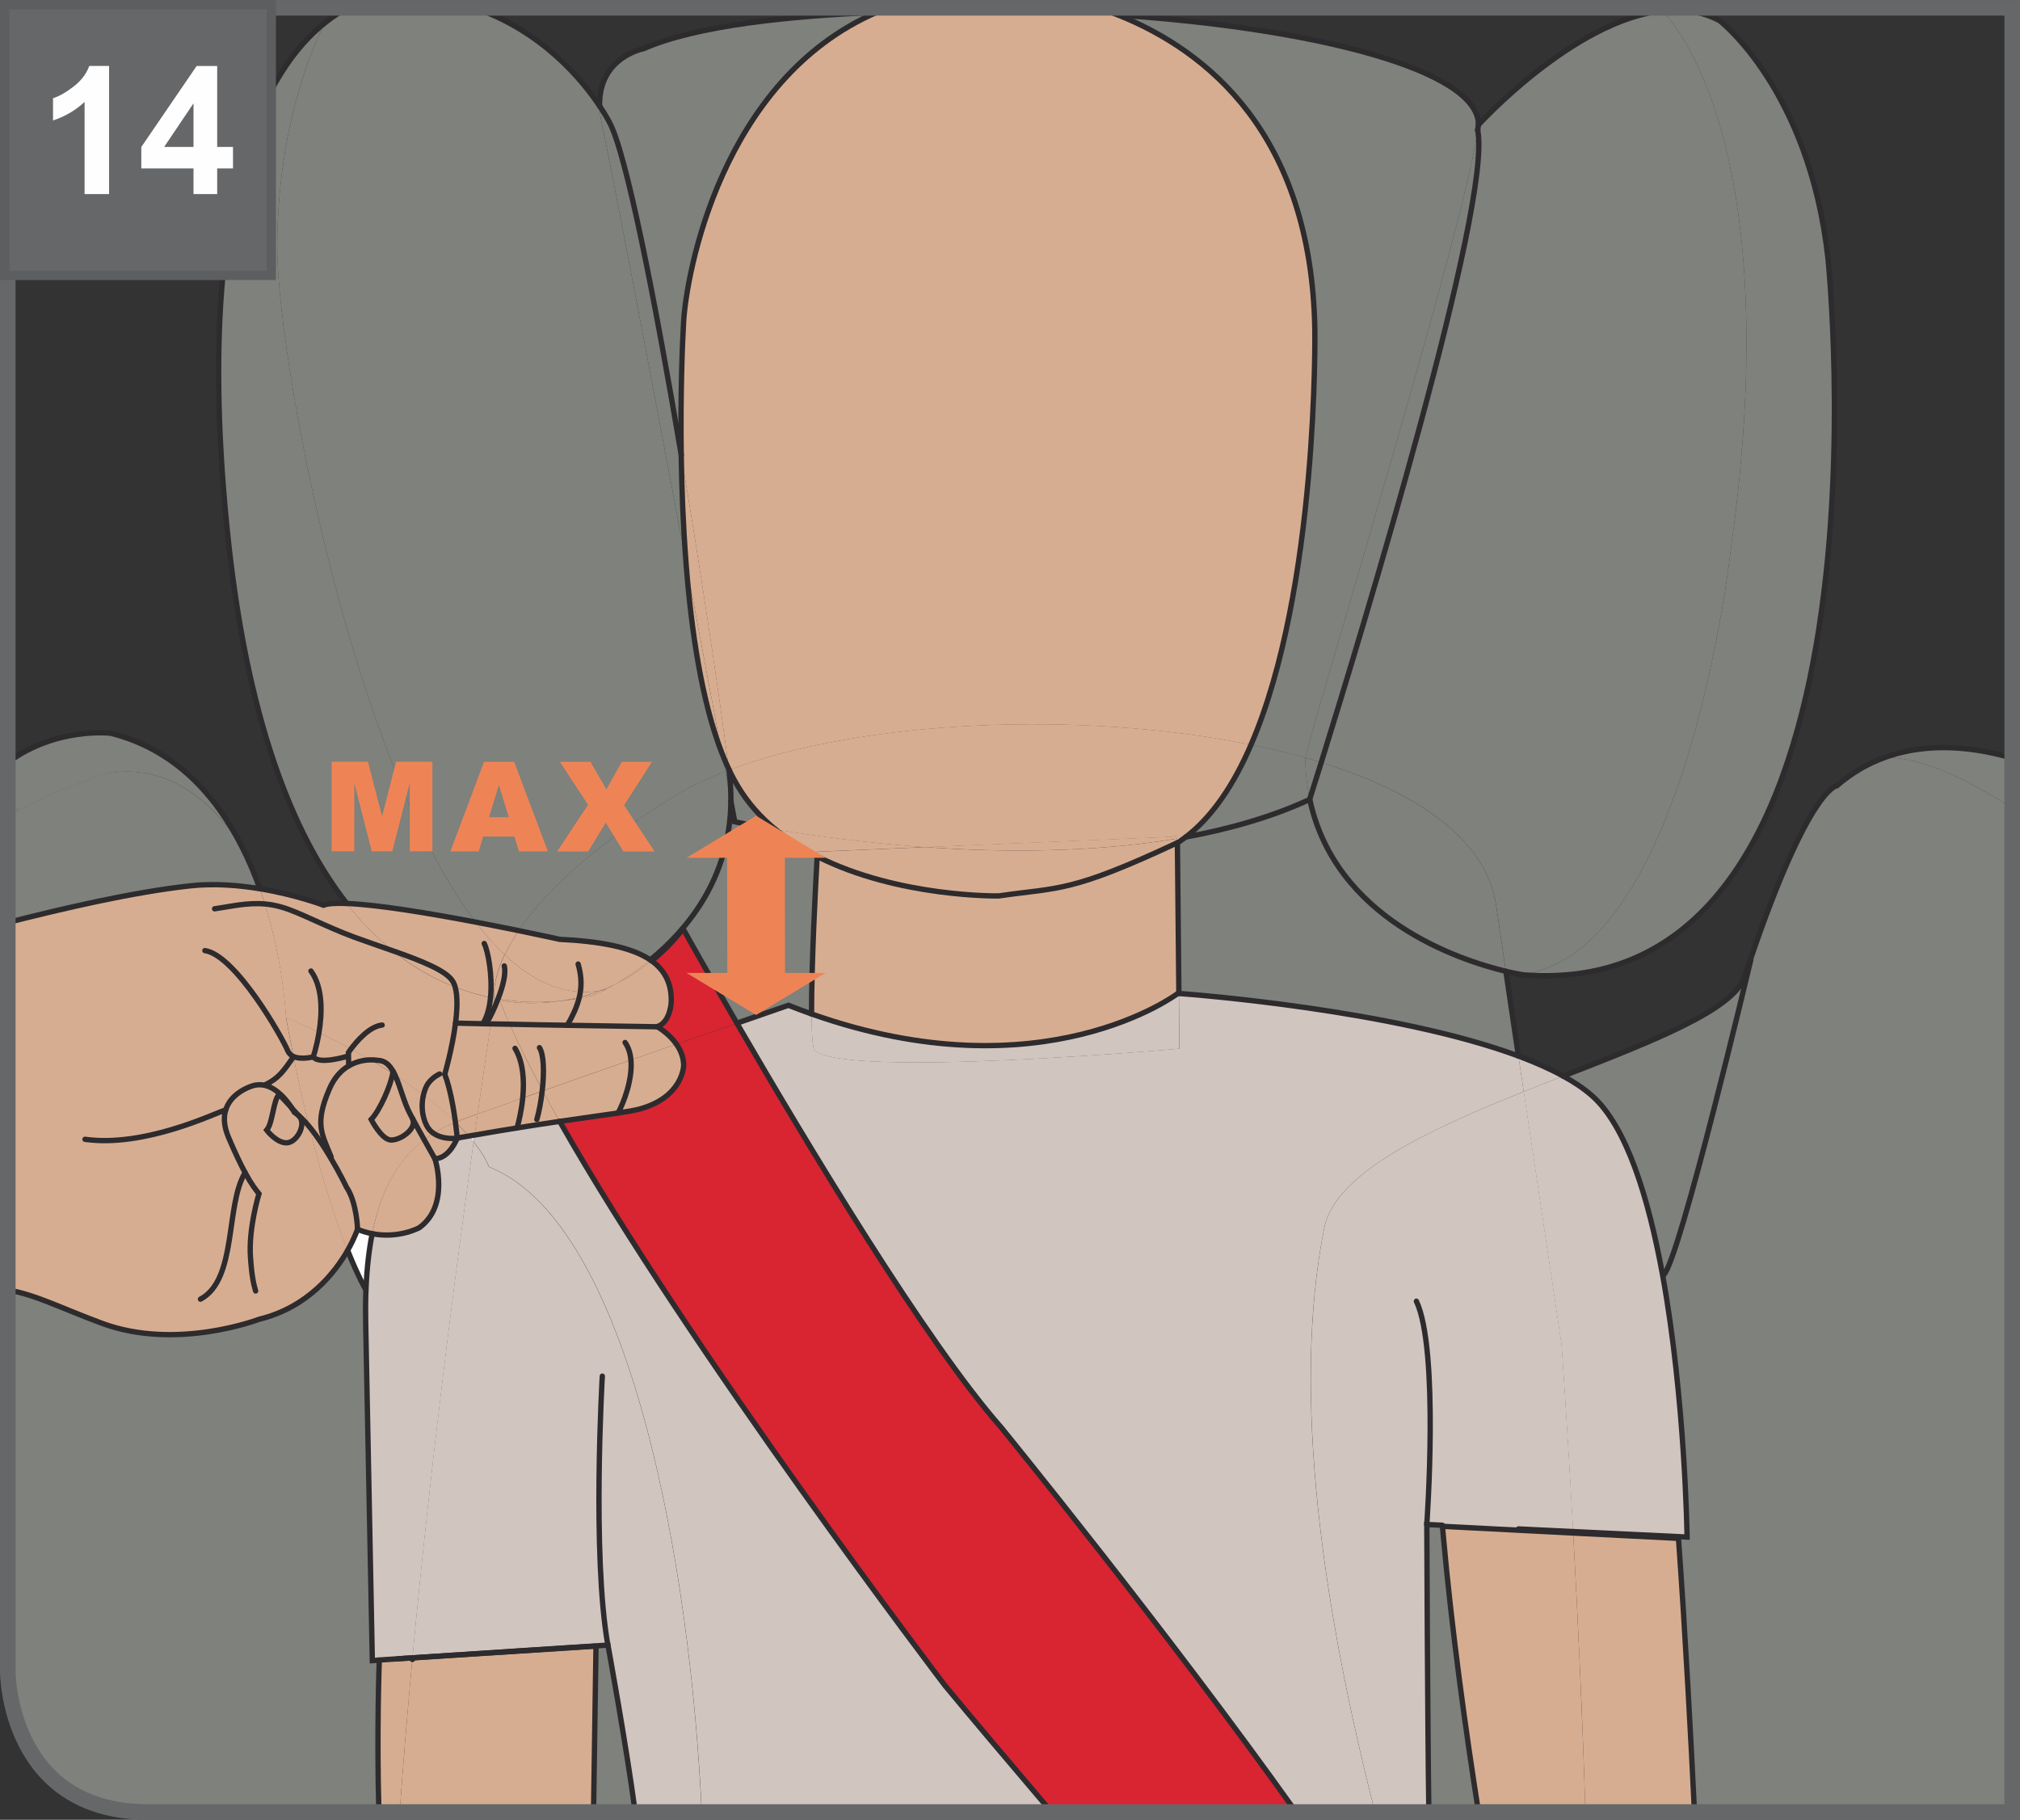
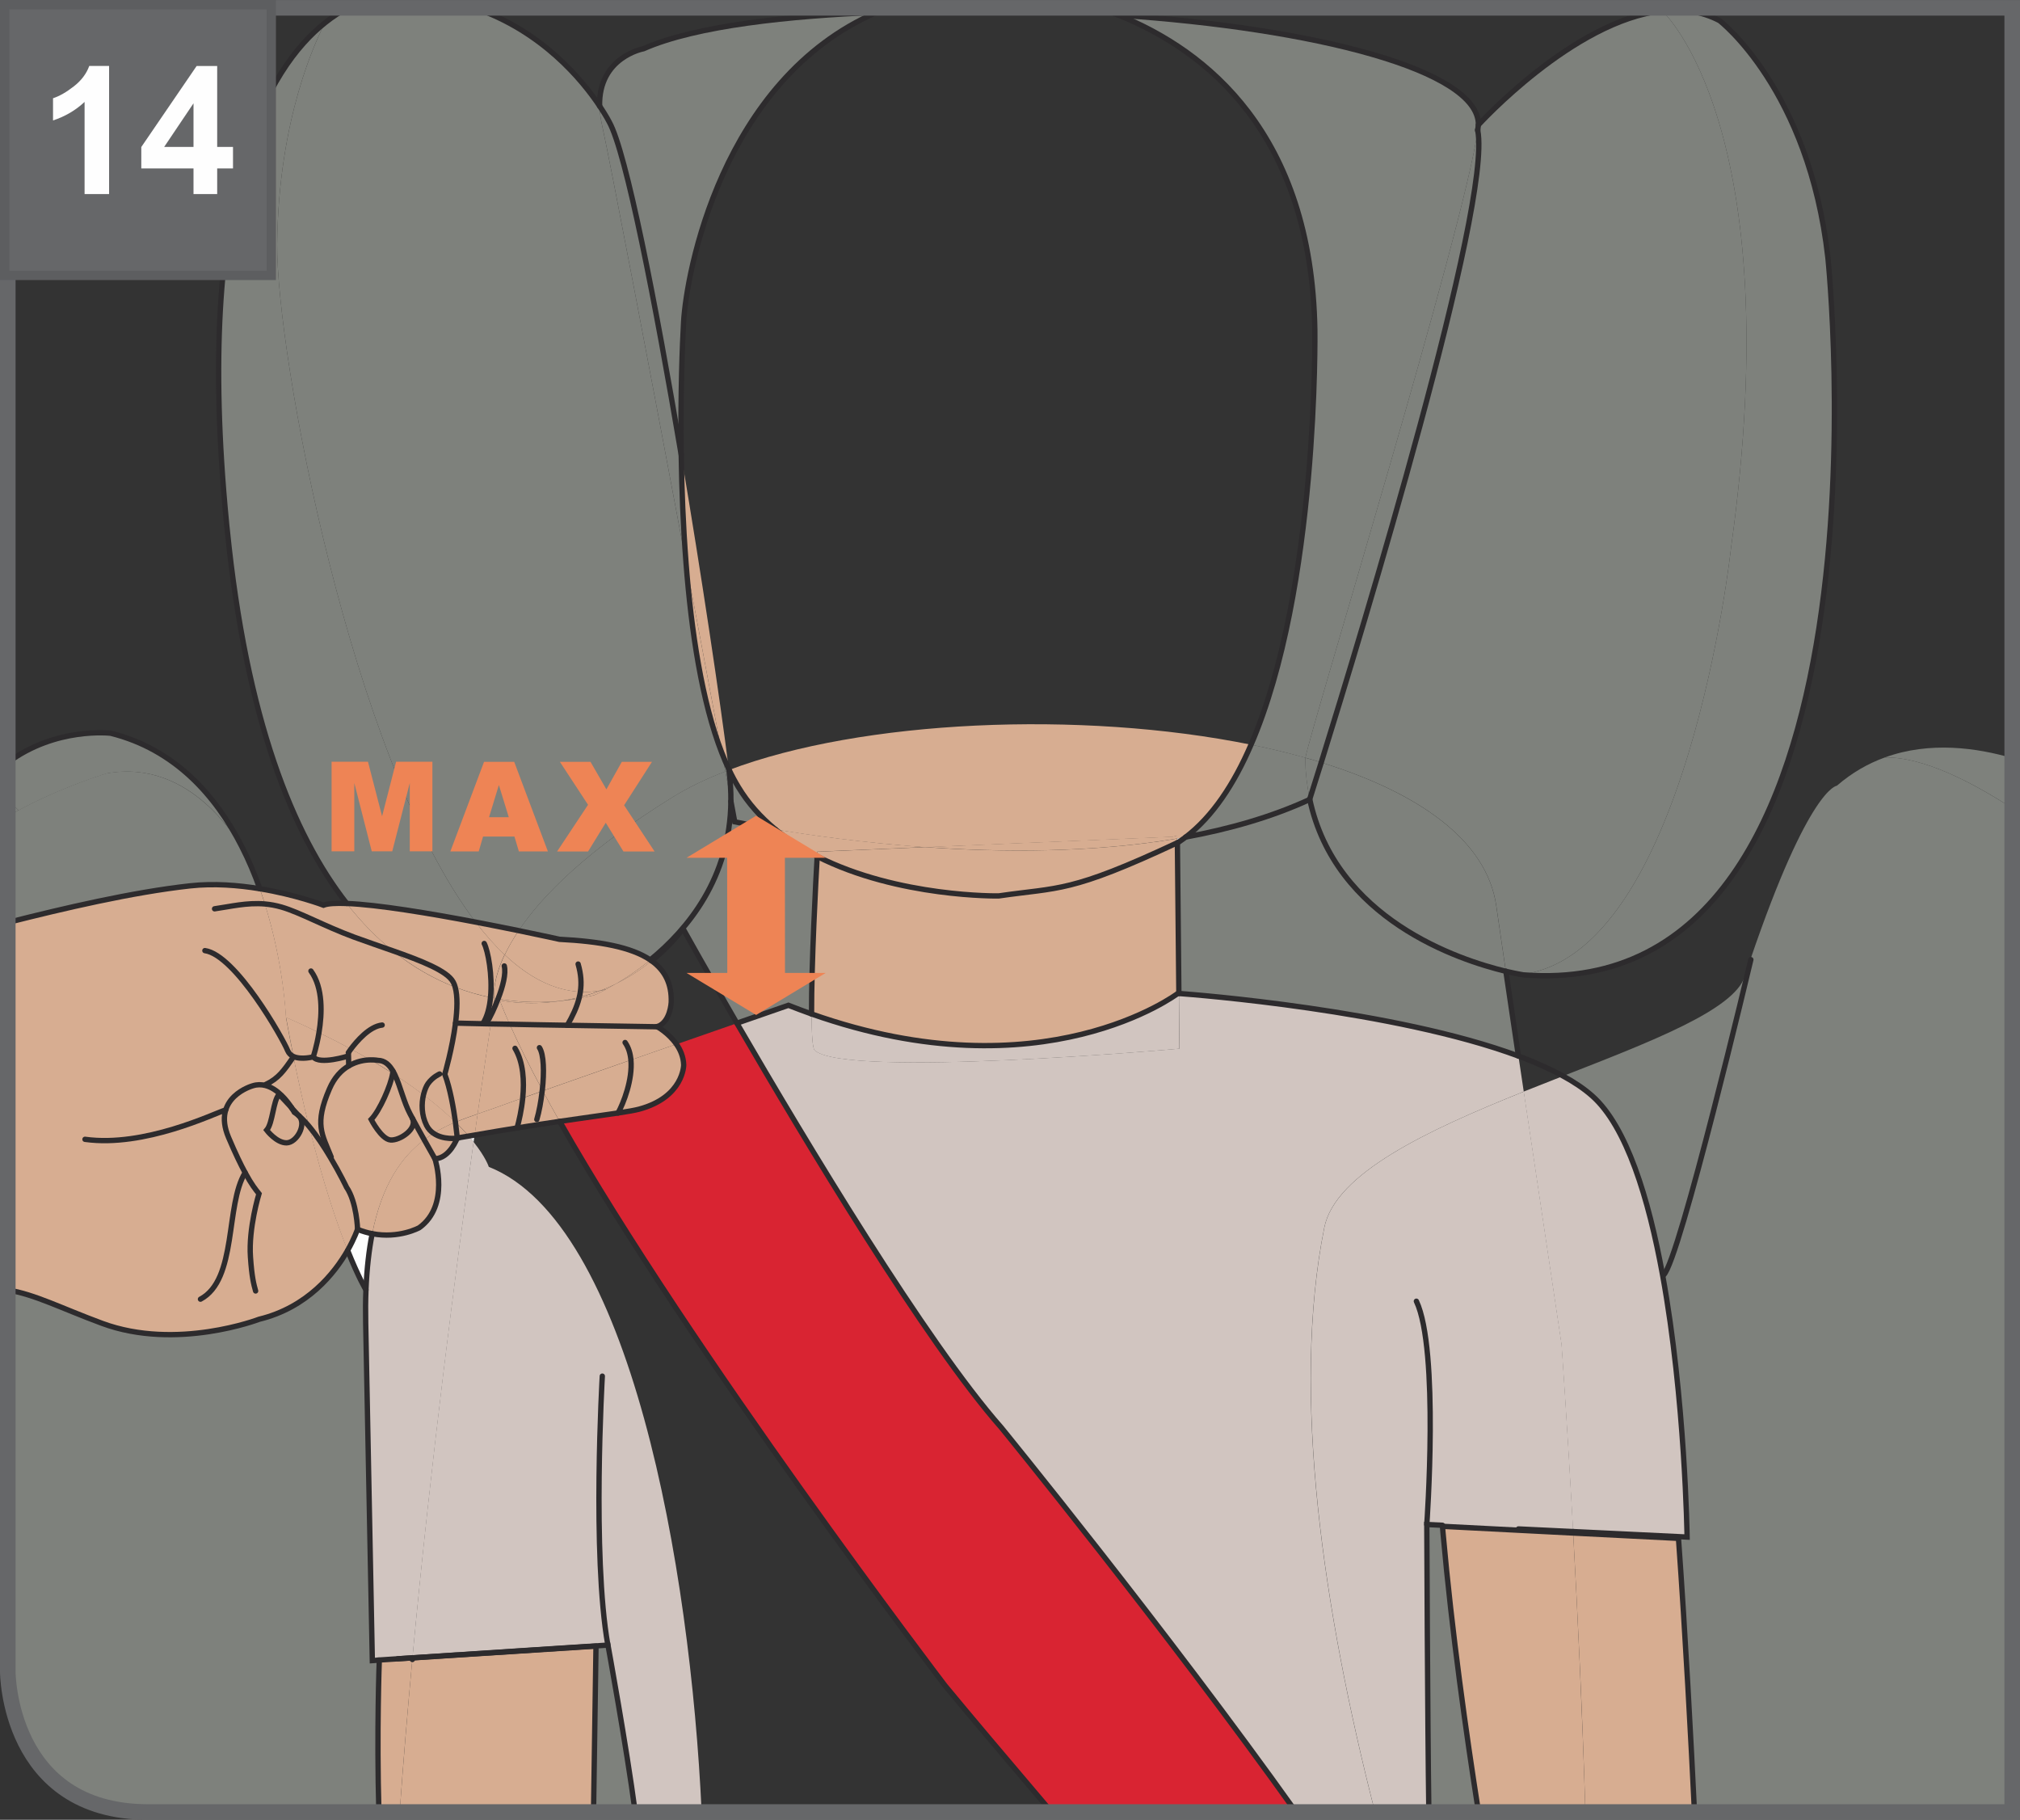
<svg xmlns="http://www.w3.org/2000/svg" xml:space="preserve" width="28.805mm" height="25.945mm" version="1.1" style="shape-rendering:geometricPrecision; text-rendering:geometricPrecision; image-rendering:optimizeQuality; fill-rule:evenodd; clip-rule:evenodd" viewBox="0 0 246.47 221.99">
  <rect x="0" y="0" width="246.47" height="221.99" fill="#333333" stroke="none" />
  <defs>
    <style type="text/css">
   
    .str1 {stroke:#2D2B2D;stroke-width:0;stroke-miterlimit:22.926}
    .str3 {stroke:#5D5E60;stroke-width:1.14;stroke-miterlimit:4}
    .str2 {stroke:#666769;stroke-width:1.9;stroke-miterlimit:4}
    .str0 {stroke:#2D2B2D;stroke-width:0.65;stroke-linecap:round;stroke-miterlimit:10}
    .fil6 {fill:none;fill-rule:nonzero}
    .fil2 {fill:#FEFEFE;fill-rule:nonzero}
    .fil4 {fill:#ECECED;fill-rule:nonzero}
    .fil8 {fill:#666769;fill-rule:nonzero}
    .fil7 {fill:#EE8455;fill-rule:nonzero}
    .fil5 {fill:#D92432;fill-rule:nonzero}
    .fil1 {fill:#D7AD91;fill-rule:nonzero}
    .fil3 {fill:#D1C5C0;fill-rule:nonzero}
    .fil0 {fill:#7E817C;fill-rule:nonzero}
   
  </style>
  </defs>
  <g id="Слой_x0020_1">
    <path class="fil0" d="M0.95 112.53c6.71,-1.69 15.22,-3.7 22.24,-4.47 2.9,-0.32 5.89,-0.08 8.5,0.35 -0.61,-1.72 -1.34,-3.47 -2.22,-5.18l-0.01 0c-0.34,-0.26 -6,-10.81 -16.52,-8.88 0,0 -5.43,1.63 -10.71,4.5 -0.43,0.24 -0.87,0.48 -1.3,0.73l0 12.94z" />
    <path class="fil0" d="M0.95 99.58c0.43,-0.25 0.86,-0.5 1.3,-0.73l-0.01 -0.02c0,0 -0.59,-0.59 -1.29,-1.32l0 2.07z" />
    <path class="fil0" d="M12.96 94.36c10.52,-1.94 16.18,8.62 16.52,8.88l0.01 0c-3.15,-6.19 -8.13,-11.84 -15.98,-13.79 0,0 -6.71,-0.79 -12.55,3.58l0 4.49c0.7,0.73 1.29,1.32 1.29,1.32l0.01 0.02c5.28,-2.86 10.71,-4.49 10.71,-4.49z" />
    <path class="fil1" d="M32.55 137.86c0,0 1.19,1.57 2.42,1.55 1.24,-0.02 2.47,-2.25 1.54,-3.27 -0.01,-0.01 -0.02,-0.02 -0.04,-0.03 -0.19,-0.17 -0.38,-0.31 -0.56,-0.43 0,0 -0.11,-0.21 -0.32,-0.52 0,-0.01 -0.01,-0.01 -0.01,-0.01 -0.78,-0.84 -1.54,-1.64 -1.54,-1.64 -0.74,0.82 -0.77,3.5 -1.51,4.37z" />
    <path class="fil1" d="M39.48 110.42c0,0 -3.34,-1.28 -7.78,-2 0.23,0.62 0.43,1.24 0.63,1.85 0.65,0.06 1.33,0.17 2.03,0.38 2.24,0.65 5.16,2.29 8.82,3.65 1.55,0.57 3.18,1.12 4.73,1.67 -1.9,-1.54 -3.79,-3.43 -5.6,-5.75 -1.3,-0.05 -2.28,0 -2.82,0.21z" />
    <path class="fil1" d="M38.93 125.96c-1.26,-0.62 -2.6,-1.24 -4.02,-1.87l-0.01 0c0.3,1.68 0.61,3.28 0.92,4.8 0.96,0.43 2.41,0.04 2.41,0.04 0,0 0.42,-1.25 0.7,-2.97z" />
    <path class="fil2" d="M35.59 135.15c0.21,0.31 0.32,0.52 0.32,0.52 0.18,0.12 0.37,0.27 0.56,0.43 -0.26,-0.29 -0.57,-0.63 -0.88,-0.96z" />
    <path class="fil1" d="M37.71 137.41c-0.4,-0.48 -0.81,-0.91 -1.21,-1.27 0.93,1.02 -0.29,3.25 -1.54,3.27 -1.23,0.02 -2.42,-1.55 -2.42,-1.55 0.74,-0.88 0.76,-3.55 1.51,-4.37 0,0 0.75,0.81 1.54,1.65 -0.53,-0.83 -1.71,-2.35 -3.22,-2.73l0.03 -0.11c1.6,-0.75 2.25,-1.73 3.35,-3.3l0.08 -0.02c-0.01,-0.03 -0.01,-0.06 -0.02,-0.08 -0.31,-1.53 -0.62,-3.13 -0.92,-4.8l0.01 0c0,0 -0.26,-6.44 -2.58,-13.82 -0.19,-0.61 -0.4,-1.23 -0.62,-1.85 -2.61,-0.43 -5.6,-0.67 -8.5,-0.36 -7.02,0.77 -15.54,2.77 -22.24,4.47l0 44.84c3.3,0.52 6.52,2.22 11.52,4.06 9.1,3.37 19.16,-0.5 19.16,-0.5 5.92,-1.43 9.21,-5.62 10.79,-8.39 -1.27,-3.18 -2.96,-8.08 -4.7,-15.14z" />
    <path class="fil1" d="M37.71 137.41c-0.62,-2.53 -1.26,-5.33 -1.89,-8.43l-0.08 0.02c-1.1,1.57 -1.75,2.55 -3.35,3.3l-0.03 0.11c1.51,0.38 2.69,1.9 3.22,2.73 0,0 0.01,0.01 0.01,0.01 0.31,0.33 0.62,0.66 0.88,0.96 0.02,0.01 0.02,0.02 0.04,0.03 0.4,0.36 0.81,0.79 1.21,1.27z" />
    <path class="fil1" d="M37.71 137.41c1.75,7.05 3.43,11.96 4.7,15.14 0.85,-1.5 1.21,-2.58 1.21,-2.58 0,0 -0.09,-3.31 -1.35,-5.15 0,0 -0.8,-1.68 -1.97,-3.63 -0.75,-1.27 -1.66,-2.65 -2.59,-3.78z" />
    <path class="fil0" d="M39.68 2.75c-6.98,5.52 -15.98,20.48 -12.06,60.93 0.03,0.29 0.05,0.59 0.09,0.88 2.33,23.18 8,37.23 14.59,45.65 3.79,0.14 10.23,1.23 15.74,2.28 -15.27,-20.03 -24.33,-69.47 -24.22,-82.67 0.13,-15.45 4.84,-25.16 5.86,-27.07z" />
    <path class="fil1" d="M40.41 141.13c-1.11,-2.77 -2.07,-3.99 -0.22,-8.3 0.62,-1.43 1.48,-2.29 2.35,-2.81l-0.03 -1.2c0,0 -3.54,1.13 -4.3,0.11 0,0 -1.45,0.39 -2.41,-0.04 0.01,0.03 0.01,0.06 0.01,0.09 0.63,3.09 1.26,5.9 1.89,8.42 0.94,1.13 1.84,2.51 2.6,3.78l0.1 -0.06z" />
    <path class="fil1" d="M45.2 129.29c-0.75,-0.44 -1.55,-0.88 -2.38,-1.33 -1.21,-0.66 -2.51,-1.33 -3.9,-2 -0.28,1.72 -0.7,2.97 -0.7,2.97 0.76,1.02 4.3,-0.11 4.3,-0.11l0.03 1.2c0.97,-0.58 1.97,-0.72 2.66,-0.73z" />
    <path class="fil2" d="M43.63 149.97c0,0 -0.36,1.08 -1.21,2.58 1.35,3.37 2.23,4.8 2.23,4.8l0.01 0c0.11,-2.6 0.37,-4.87 0.76,-6.85 -0.58,-0.11 -1.17,-0.28 -1.79,-0.53z" />
    <path class="fil3" d="M44.62 161.4c0.45,22.52 0.8,41.16 0.8,41.16l0.86 -0.06 2.25 -0.15 1.8 -0.12c2.24,-23.9 5.32,-47.57 7.46,-62.93 -0.19,-0.23 -0.38,-0.47 -0.6,-0.72 -0.46,0.08 -0.93,0.16 -1.4,0.24 0,0 -0.92,2.48 -2.72,2.53 0,0 1.86,5.69 -1.91,8.41 0,0 -2.46,1.37 -5.75,0.73 -0.39,1.98 -0.65,4.24 -0.76,6.85 -0.05,1.27 -0.06,2.62 -0.03,4.06z" />
    <path class="fil1" d="M46.32 202.72c0,0 -0.34,8.62 -0.07,18.32l2.52 0c0.43,-6.12 0.96,-12.37 1.54,-18.61l-3.99 0.29z" />
    <path class="fil1" d="M72.43 221.04l0.3 -20.24 -22.42 1.62c-0.58,6.24 -1.1,12.49 -1.54,18.61l23.66 0z" />
    <path class="fil2" d="M46.32 202.72l3.99 -0.29c0.01,-0.06 0.01,-0.12 0.02,-0.19l-1.8 0.11 -2.25 0.15c0,0 -0.33,8.75 -0.04,18.54l0.01 0c-0.27,-9.7 0.07,-18.32 0.07,-18.32z" />
    <path class="fil0" d="M46.24 221.04c-0.29,-9.8 0.05,-18.54 0.05,-18.54l-0.86 0.06c0,0 -0.35,-18.63 -0.8,-41.15 -0.02,-1.44 -0.01,-2.79 0.03,-4.06l-0.01 0c0,0 -0.88,-1.43 -2.23,-4.8 -1.59,2.77 -4.88,6.95 -10.79,8.39 0,0 -10.06,3.87 -19.16,0.5 -5,-1.85 -8.21,-3.54 -11.52,-4.06l0 46.56c0,0 0,17.11 17.11,17.11l0 0 28.17 0z" />
    <path class="fil1" d="M45.3 136.56c0,0 1.24,2.41 2.36,2.5 1.12,0.1 3.3,-1.35 2.66,-2.63 -0.1,-0.18 -0.19,-0.36 -0.29,-0.54 -0.76,-1.42 -1.18,-3.37 -1.85,-4.77 -0.09,-0.06 -0.18,-0.12 -0.27,-0.18 -0.21,1.42 -1.57,4.54 -2.62,5.62z" />
    <path class="fil1" d="M46.13 129.35c0,0 -0.36,-0.07 -0.92,-0.06 0.97,0.56 1.87,1.12 2.71,1.65 0.01,-0.11 0.02,-0.21 0.03,-0.29 -0.44,-0.77 -1.01,-1.28 -1.82,-1.3z" />
    <polygon class="fil2" points="48.53,202.35 50.33,202.24 50.33,202.24 " />
    <path class="fil2" d="M47.94 130.65c-0,0.09 -0.01,0.19 -0.03,0.29 0.09,0.06 0.18,0.12 0.27,0.18 -0.07,-0.17 -0.16,-0.33 -0.24,-0.47z" />
    <path class="fil2" d="M50.33 202.24c-0,0.06 -0.02,0.13 -0.02,0.19l22.42 -1.62 -22.4 1.44z" />
    <path class="fil1" d="M51.76 139.03c-2.76,2.08 -5.15,5.44 -6.34,11.46 3.29,0.64 5.75,-0.73 5.75,-0.73 3.77,-2.72 1.91,-8.41 1.91,-8.41 0,0 -0.57,-1.01 -1.31,-2.33z" />
    <path class="fil0" d="M42.42 0.95c-0.85,0.45 -1.78,1.03 -2.74,1.8 -1.01,1.9 -5.73,11.62 -5.86,27.07 -0.11,13.21 8.95,62.64 24.22,82.67 1.9,0.36 3.7,0.72 5.24,1.04 2.84,-4.23 8.33,-9.83 18.86,-16.33 1.85,-1.14 3.98,-2.17 6.36,-3.09 -0.14,-0.71 -0.28,-1.46 -0.43,-2.27 -2.43,-6.24 -3.72,-14.78 -4.37,-23.23l-0 -0.02c-4.18,-22.22 -9.22,-48.74 -10.24,-53.31 -0.19,-0.85 -0.28,-1.62 -0.3,-2.32 -2.08,-3.12 -7.01,-9.18 -15.31,-11.98l-15.43 0z" />
    <path class="fil1" d="M50.33 136.43c0.64,1.28 -1.54,2.73 -2.67,2.64 -1.12,-0.09 -2.36,-2.5 -2.36,-2.5 1.05,-1.08 2.4,-4.21 2.61,-5.62 -0.84,-0.54 -1.75,-1.09 -2.71,-1.66 -0.68,0.01 -1.68,0.16 -2.66,0.74 -0.87,0.51 -1.74,1.38 -2.35,2.81 -1.86,4.31 -0.89,5.52 0.22,8.3l-0.1 0.06c1.17,1.96 1.96,3.63 1.96,3.63 1.27,1.84 1.36,5.15 1.36,5.15 0.61,0.25 1.21,0.42 1.78,0.53 1.2,-6.02 3.59,-9.38 6.35,-11.46 -0.44,-0.8 -0.95,-1.72 -1.43,-2.6z" />
    <path class="fil1" d="M55.31 119.79c-0.73,-1.37 -3.85,-2.58 -7.4,-3.83 2.55,2.06 5.14,3.49 7.64,4.46 -0.06,-0.23 -0.14,-0.44 -0.24,-0.62z" />
    <path class="fil1" d="M50.33 136.43c0.48,0.88 0.99,1.81 1.43,2.6 0.38,-0.28 0.76,-0.54 1.14,-0.78 -0.34,-0.22 -0.63,-0.54 -0.85,-0.96 -0.64,-1.26 -0.63,-2.67 -0.38,-3.74 -1.02,-0.78 -2.18,-1.59 -3.48,-2.43 0.66,1.4 1.09,3.35 1.85,4.77 0.09,0.18 0.19,0.36 0.29,0.54z" />
    <path class="fil1" d="M51.67 133.55c-0.25,1.07 -0.26,2.48 0.38,3.74 0.21,0.42 0.51,0.73 0.85,0.96 0.88,-0.55 1.77,-0.99 2.67,-1.36l0 -0.01 0 -0.01c-1.03,-1.01 -2.31,-2.12 -3.9,-3.33z" />
    <path class="fil1" d="M51.76 139.03c0.74,1.32 1.31,2.33 1.31,2.33 1.8,-0.05 2.72,-2.53 2.72,-2.53 0,0 -1.69,0.25 -2.89,-0.58 -0.39,0.24 -0.76,0.5 -1.14,0.78z" />
    <path class="fil3" d="M74.17 200.69c0,0 2.25,12.29 3.32,20.35l8.12 0c-1.38,-29.89 -8.68,-71.84 -25.97,-78.7 0,0 -0.34,-1.13 -1.86,-3.04 -2.15,15.36 -5.23,39.03 -7.46,62.93l23.84 -1.55z" />
    <path class="fil1" d="M55.57 136.88c-0.22,-1.68 -0.64,-4.09 -1.3,-5.84 0,0 0.91,-3.16 1.3,-6.24 0.21,-1.65 0.27,-3.27 -0.04,-4.38 -2.5,-0.97 -5.09,-2.39 -7.64,-4.46 -1.55,-0.54 -3.18,-1.1 -4.73,-1.67 -3.66,-1.36 -6.59,-3 -8.82,-3.64 -0.7,-0.21 -1.37,-0.32 -2.03,-0.38 2.32,7.39 2.57,13.83 2.57,13.83 1.42,0.63 2.76,1.24 4.03,1.87 1.39,0.67 2.69,1.34 3.9,2 0.84,0.45 1.63,0.89 2.38,1.33 0.56,-0.01 0.92,0.06 0.92,0.06 0.81,0.01 1.37,0.53 1.82,1.3 0.08,0.15 0.17,0.31 0.25,0.47 1.3,0.84 2.46,1.66 3.48,2.43 1.59,1.21 2.87,2.32 3.9,3.33z" />
    <path class="fil1" d="M55.58 124.79c-0.39,3.08 -1.3,6.24 -1.3,6.24 0.66,1.75 1.07,4.16 1.3,5.84l0.01 0.01c0.91,-0.38 1.81,-0.71 2.69,-1 0.69,-4.83 1.25,-8.61 1.61,-10.98 -0.18,-0.01 -0.36,-0.01 -0.54,-0.01 -0.14,-0.01 -0.29,-0.01 -0.43,-0.01 -1.71,-0.04 -2.93,-0.06 -3.32,-0.08z" />
    <path class="fil1" d="M52.9 138.25c1.2,0.83 2.89,0.58 2.89,0.58 0,0 -0.07,-0.8 -0.22,-1.95 -0.9,0.37 -1.8,0.82 -2.67,1.36z" />
    <polygon class="fil2" points="55.57,136.88 55.57,136.88 55.58,136.88 " />
    <path class="fil1" d="M55.57 136.88l0 0.01c0.15,1.15 0.22,1.95 0.22,1.95 0.48,-0.08 0.95,-0.17 1.4,-0.25 -0.46,-0.52 -0.99,-1.09 -1.62,-1.71l-0.01 0z" />
    <path class="fil1" d="M55.54 120.42c0.31,1.11 0.25,2.73 0.04,4.38 0.39,0.02 1.61,0.05 3.32,0.08 0.54,-0.84 0.83,-1.99 0.94,-3.2 -1.39,-0.28 -2.83,-0.69 -4.3,-1.26z" />
    <path class="fil1" d="M55.58 136.88c0.63,0.61 1.16,1.18 1.62,1.71 0.24,-0.05 0.48,-0.09 0.72,-0.12 0.12,-0.89 0.24,-1.75 0.36,-2.58 -0.88,0.3 -1.78,0.62 -2.69,1z" />
    <path class="fil4" d="M57.91 138.47c-0.23,0.04 -0.48,0.08 -0.71,0.12 0.21,0.25 0.41,0.49 0.59,0.72 0.04,-0.29 0.08,-0.57 0.12,-0.84z" />
    <path class="fil2" d="M59.34 124.88l0 0.01c0.18,0 0.36,0 0.54,0.01 0.08,-0.57 0.16,-1.05 0.22,-1.45 -0.26,0.54 -0.52,1.04 -0.75,1.44z" />
    <path class="fil1" d="M63.78 133.93c-1.36,0.49 -2.5,0.89 -3.29,1.18 -0.71,0.26 -1.46,0.5 -2.22,0.77 -0.11,0.83 -0.24,1.7 -0.36,2.58 1.86,-0.33 3.58,-0.61 5.18,-0.87 0.24,-0.88 0.55,-2.2 0.69,-3.66z" />
    <path class="fil1" d="M59.85 121.67c-0.11,1.22 -0.4,2.36 -0.94,3.2 0.14,0 0.29,0 0.43,0.01l0 -0.01c0.24,-0.4 0.5,-0.89 0.75,-1.44 0.14,-0.92 0.22,-1.41 0.22,-1.41 0,0 -0.02,-0.09 -0.03,-0.28 -0.14,-0.02 -0.29,-0.05 -0.43,-0.08z" />
    <path class="fil1" d="M58.04 112.49c1.15,1.5 2.32,2.84 3.54,3.98 0.43,-0.89 0.98,-1.87 1.7,-2.95 -1.53,-0.32 -3.33,-0.67 -5.24,-1.04z" />
    <path class="fil1" d="M61.58 116.47c-1.21,-1.15 -2.39,-2.48 -3.54,-3.98 -5.51,-1.05 -11.95,-2.13 -15.74,-2.28 1.81,2.32 3.69,4.21 5.6,5.75 3.55,1.25 6.67,2.47 7.4,3.83 0.1,0.18 0.18,0.39 0.24,0.62 1.47,0.57 2.92,0.97 4.3,1.26 0.15,0.03 0.29,0.06 0.43,0.08 -0.05,-0.66 -0.02,-2.51 1.29,-5.29z" />
    <path class="fil1" d="M60.09 123.44c0.24,-0.5 0.47,-1.05 0.68,-1.6 -0.17,-0.02 -0.33,-0.05 -0.49,-0.09 0.01,0.19 0.03,0.28 0.03,0.28 0,0 -0.08,0.49 -0.22,1.41z" />
    <path class="fil1" d="M70.81 120.98c-3.26,-0.16 -6.34,-1.79 -9.23,-4.52 -1.31,2.78 -1.35,4.62 -1.29,5.29 0.17,0.04 0.33,0.06 0.49,0.09 2.95,0.51 5.62,0.46 7.75,0.24 0.69,-0.11 1.42,-0.25 2.16,-0.44 0.06,-0.22 0.1,-0.44 0.13,-0.66z" />
    <path class="fil1" d="M70.81 120.98c0.81,0.05 1.63,-0 2.46,-0.15 0.62,-0.23 1.24,-0.5 1.88,-0.81 0.02,-0.01 0.03,-0.02 0.05,-0.03 1.18,-0.69 2.63,-1.65 4.16,-2.9 -2.32,-1.56 -6.12,-2.26 -11.08,-2.51 0,0 -2.02,-0.45 -4.99,-1.06 -0.72,1.07 -1.28,2.06 -1.7,2.95 2.89,2.73 5.97,4.36 9.23,4.52z" />
    <path class="fil1" d="M76.98 129.3c1.87,-0.65 3.74,-1.3 5.55,-1.93 -0.96,-1.37 -2.35,-2.13 -2.35,-2.13 0,0 -5.28,-0.08 -10.96,-0.18 -2.39,-0.04 -4.87,-0.08 -7.03,-0.13 1.09,2.45 2.44,5.15 3.98,8.02 0.02,0.04 0.04,0.08 0.06,0.11 3.1,-1.09 6.91,-2.42 10.75,-3.77z" />
    <path class="fil1" d="M66.17 132.96c-1.55,-2.87 -2.89,-5.57 -3.98,-8.02 -0.82,-0.02 -1.59,-0.03 -2.31,-0.04 -0.36,2.38 -0.92,6.15 -1.61,10.98 0.76,-0.26 1.51,-0.51 2.22,-0.77 0.8,-0.29 1.93,-0.69 3.29,-1.18 0.73,-0.26 1.52,-0.53 2.37,-0.84 0.01,-0.05 0.01,-0.09 0.02,-0.14z" />
    <path class="fil1" d="M63.09 137.6c1.92,-0.31 3.65,-0.57 5.2,-0.79 -0.72,-1.27 -1.41,-2.52 -2.06,-3.73 -0.03,0.01 -0.05,0.02 -0.08,0.03 -0.85,0.3 -1.65,0.58 -2.37,0.84 -0.14,1.46 -0.45,2.79 -0.69,3.66z" />
    <path class="fil1" d="M68.52 122.08c-4.36,0.67 -7.55,-0.06 -7.55,-0.06 0.36,0.93 0.77,1.9 1.21,2.92 2.17,0.05 4.64,0.09 7.04,0.13 0.64,-1.12 1.15,-2.18 1.43,-3.28 -0.62,0.12 -1.34,0.22 -2.13,0.3z" />
    <path class="fil2" d="M66.15 133.1c0.02,-0.01 0.05,-0.02 0.08,-0.02 -0.02,-0.04 -0.04,-0.08 -0.06,-0.11 -0.01,0.05 -0.01,0.09 -0.01,0.14z" />
    <path class="fil1" d="M60.97 122.02c0,0 3.2,0.74 7.55,0.06 -2.13,0.22 -4.8,0.27 -7.75,-0.24 -0.21,0.55 -0.44,1.1 -0.68,1.6 -0.06,0.4 -0.13,0.88 -0.22,1.45 0.72,0.01 1.49,0.02 2.31,0.04 -0.45,-1.01 -0.86,-1.99 -1.21,-2.92z" />
    <path class="fil1" d="M66.23 133.07c0.65,1.21 1.34,2.46 2.06,3.73 3.07,-0.45 5.43,-0.77 7.12,-1.02l0 -0.01c0.67,-1.21 1.79,-4.09 1.57,-6.47 -3.85,1.34 -7.65,2.68 -10.75,3.77z" />
    <path class="fil5" d="M75.41 135.78c-1.69,0.25 -4.05,0.57 -7.12,1.02 15.91,28.06 47,68.81 47,68.81 2.9,3.51 7.58,9.05 13.01,15.44l29.83 0c-15.78,-22.15 -35.97,-46.91 -35.97,-46.91 -9.2,-10.44 -23.82,-34.8 -32.25,-49.32 -2.14,0.75 -4.68,1.63 -7.38,2.57 0.49,0.69 0.86,1.55 0.89,2.54 0,0 0,3.92 -5.43,5.39 -0.53,0.14 -1.39,0.29 -2.57,0.48z" />
    <path class="fil1" d="M68.52 122.08c0.79,-0.08 1.5,-0.18 2.13,-0.3 0.02,-0.04 0.03,-0.09 0.03,-0.13 -0.74,0.19 -1.47,0.33 -2.16,0.43z" />
    <path class="fil1" d="M70.68 121.65c-0.01,0.05 -0.01,0.09 -0.03,0.14 0.76,-0.13 1.39,-0.28 1.88,-0.4 0,0 0.54,-0.22 1.43,-0.69 -0.23,0.05 -0.46,0.11 -0.69,0.14 -0.88,0.34 -1.74,0.61 -2.58,0.81z" />
    <path class="fil0" d="M77.5 221.04c-1.07,-8.06 -3.32,-20.35 -3.32,-20.35l-23.84 1.55 0 0.01 22.4 -1.44 -0.3 20.24 5.07 0z" />
    <path class="fil1" d="M70.81 120.98c-0.03,0.22 -0.07,0.44 -0.13,0.66 0.84,-0.21 1.7,-0.47 2.59,-0.81 -0.83,0.15 -1.65,0.2 -2.46,0.15z" />
    <path class="fil1" d="M73.95 120.69c-0.88,0.47 -1.43,0.7 -1.43,0.7 -0.49,0.12 -1.12,0.26 -1.88,0.39 -0.28,1.1 -0.79,2.16 -1.43,3.28 5.69,0.1 10.96,0.18 10.96,0.18 1.62,-0.54 1.72,-2.99 1.72,-2.99 0.08,-2.25 -0.76,-3.87 -2.39,-5.04 -1.43,1.17 -2.88,2.08 -4.33,2.78 -0.02,0.01 -0.03,0.02 -0.05,0.03 -0.44,0.26 -0.85,0.48 -1.19,0.67z" />
    <path class="fil1" d="M73.26 120.83c0.23,-0.04 0.46,-0.09 0.69,-0.14 0.34,-0.18 0.75,-0.41 1.19,-0.66 -0.63,0.3 -1.26,0.57 -1.88,0.81z" />
    <path class="fil1" d="M79.35 117.09c-1.52,1.25 -2.98,2.21 -4.16,2.9 1.45,-0.71 2.9,-1.61 4.33,-2.78 -0.05,-0.04 -0.11,-0.08 -0.17,-0.12z" />
    <path class="fil1" d="M82.53 127.37c-1.81,0.63 -3.68,1.28 -5.55,1.93 0.21,2.38 -0.9,5.26 -1.57,6.47l0 0.01c1.19,-0.18 2.04,-0.33 2.57,-0.48 5.44,-1.47 5.43,-5.39 5.43,-5.39 -0.02,-0.99 -0.4,-1.85 -0.89,-2.54z" />
-     <path class="fil3" d="M128.3 221.04c-5.43,-6.38 -10.11,-11.93 -13,-15.44 0,0 -31.09,-40.75 -47,-68.81 -1.55,0.23 -3.29,0.49 -5.2,0.79 -1.59,0.26 -3.32,0.54 -5.18,0.87 -0.04,0.28 -0.08,0.56 -0.12,0.84 1.52,1.91 1.86,3.04 1.86,3.04 17.29,6.86 24.58,48.81 25.97,78.7l42.68 0z" />
    <path class="fil0" d="M78.52 5.94c0,0 -5.5,1 -5.36,7 0.79,1.19 1.17,1.95 1.17,1.95 2.07,3.7 5.63,21.91 8.79,40.65 -0.11,-7.53 0.14,-13.72 0.29,-16.27 0.33,-5.86 4.59,-29.54 23.56,-37.76 -10.38,0.42 -21.98,1.59 -28.45,4.44z" />
    <path class="fil0" d="M88.5 94.1c-2.38,0.92 -4.51,1.95 -6.36,3.09 -10.53,6.51 -16.02,12.1 -18.86,16.33 2.97,0.61 4.99,1.06 4.99,1.06 4.96,0.25 8.76,0.95 11.08,2.51 4.56,-3.73 9.75,-10.02 9.83,-19.37 -0.18,-0.97 -0.41,-2.19 -0.68,-3.63z" />
-     <path class="fil5" d="M89.91 124.81c-3.96,-6.85 -6.56,-11.51 -6.56,-11.51 -1.23,1.55 -2.51,2.84 -3.83,3.91 1.63,1.17 2.47,2.8 2.39,5.04 0,0 -0.1,2.46 -1.72,2.99 0,0 1.39,0.76 2.35,2.13 2.69,-0.94 5.23,-1.82 7.38,-2.57z" />
    <path class="fil0" d="M83.35 113.3c0,0 2.59,4.67 6.56,11.51 3.75,-1.3 6.28,-2.18 6.28,-2.18 0.95,0.38 1.9,0.73 2.83,1.06 -0.02,-6.12 0.54,-16.67 0.68,-19.22 -1.8,-0.91 -3.53,-2 -5.09,-3.29 -3.13,-0.53 -4.96,-0.92 -4.96,-0.92 0,0 -0.17,-0.9 -0.47,-2.52 -0.08,9.35 -5.27,15.64 -9.83,19.36 0.06,0.04 0.12,0.08 0.17,0.12 1.32,-1.07 2.61,-2.36 3.83,-3.91z" />
    <path class="fil0" d="M73.46 15.26c1.02,4.57 6.06,31.1 10.24,53.31 -0.35,-4.5 -0.51,-8.97 -0.57,-13.04 -3.17,-18.74 -6.72,-36.95 -8.8,-40.65 0,0 -0.38,-0.76 -1.17,-1.95 0.02,0.71 0.11,1.48 0.3,2.32z" />
-     <path class="fil1" d="M106.97 1.5c-18.97,8.22 -23.23,31.9 -23.56,37.77 -0.15,2.56 -0.4,8.74 -0.29,16.27 2.48,14.69 4.71,29.71 5.81,38.31 0.01,0.02 0.02,0.05 0.04,0.08 16.16,-6.1 42.88,-7.3 63.67,-3.08 8.25,-19.05 7.79,-50.61 7.79,-50.61 -0.4,-23.92 -13.22,-34.08 -23.95,-38.39 -2.64,-0.18 -5.33,-0.32 -8.04,-0.4 0,0 -10,-0.42 -21.47,0.05z" />
    <path class="fil1" d="M88.07 91.83c-1.1,-5.84 -2.66,-14.18 -4.37,-23.23 0.65,8.45 1.94,16.99 4.37,23.23z" />
    <path class="fil0" d="M88.07 91.83c0.15,0.81 0.29,1.56 0.43,2.27 0.14,-0.05 0.29,-0.11 0.44,-0.18 -0,-0.03 -0.01,-0.05 -0.01,-0.08 -0.3,-0.64 -0.59,-1.32 -0.86,-2.01z" />
    <path class="fil1" d="M88.07 91.83c0.26,0.7 0.56,1.37 0.86,2.01 -1.09,-8.61 -3.33,-23.62 -5.81,-38.31 0.06,4.07 0.22,8.55 0.58,13.04l0 0.02c1.71,9.05 3.27,17.39 4.37,23.23z" />
    <path class="fil0" d="M88.94 93.92c-0.15,0.06 -0.29,0.12 -0.44,0.18 0.27,1.44 0.5,2.66 0.68,3.63 0.01,-1.17 -0.05,-2.38 -0.22,-3.65 -0.01,-0.05 -0.01,-0.11 -0.02,-0.16z" />
    <path class="fil2" d="M88.93 93.84c0,0.03 0.01,0.05 0.01,0.08 0.01,0 0.02,0 0.03,-0.01 -0.02,-0.02 -0.03,-0.05 -0.04,-0.08z" />
    <path class="fil0" d="M94.61 101.17c-1.76,-1.45 -3.32,-3.17 -4.54,-5.19 -0.39,-0.64 -0.76,-1.33 -1.1,-2.07 -0.01,0.01 -0.02,0.01 -0.03,0.01 0.01,0.05 0.02,0.1 0.02,0.16 0.16,1.26 0.23,2.48 0.22,3.65 0.3,1.62 0.47,2.52 0.47,2.52 0,0 1.83,0.4 4.96,0.92z" />
    <path class="fil1" d="M94.61 101.17c1.56,1.29 3.29,2.38 5.09,3.29 0.02,-0.37 0.03,-0.57 0.03,-0.57l13.15 -0.56c-7.59,-0.53 -14.09,-1.47 -18.27,-2.17z" />
    <path class="fil1" d="M144.66 102.11c3.3,-2.51 5.92,-6.5 7.98,-11.27 -20.79,-4.22 -47.51,-3.02 -63.67,3.08 0.35,0.74 0.72,1.43 1.1,2.07 1.23,2.02 2.78,3.73 4.54,5.19 4.18,0.7 10.68,1.63 18.27,2.17l30.21 -1.27 0.55 -0.16 0.01 0.38c0.33,-0.06 0.67,-0.12 1.01,-0.18z" />
    <path class="fil1" d="M143.66 102.79c-13.16,6.16 -14.41,5.42 -21.81,6.49 0,0 -12.22,0.21 -22.14,-4.82 -0.14,2.56 -0.71,13.11 -0.69,19.23 28.22,9.98 44.69,-2.51 44.69,-2.51 0,0 0.04,0.01 0.13,0.01l-0.18 -18.4z" />
    <path class="fil1" d="M108.3 0.95c-0.45,0.17 -0.89,0.35 -1.33,0.54 11.47,-0.47 21.47,-0.05 21.47,-0.05 2.71,0.08 5.4,0.22 8.04,0.4 -0.82,-0.33 -1.63,-0.63 -2.42,-0.89l-25.76 0z" />
    <path class="fil1" d="M143.65 102.29c-10.35,1.74 -21.39,1.7 -30.76,1.05l-13.15 0.56c0,0 -0.01,0.2 -0.03,0.57 9.93,5.03 22.14,4.82 22.14,4.82 7.39,-1.08 8.65,-0.33 21.81,-6.49l-0.01 -0.5z" />
    <path class="fil3" d="M143.71 121.19c0,0 -16.47,12.48 -44.69,2.51 0.01,2.44 0.12,4.18 0.37,4.42 3.64,3.45 44.51,-0.19 44.51,-0.19l-0.06 -6.73c-0.09,-0 -0.13,-0.01 -0.13,-0.01z" />
    <path class="fil1" d="M143.65 101.91l-0.55 0.15 -30.21 1.27c9.37,0.66 20.41,0.7 30.76,-1.05l-0 -0.38z" />
    <path class="fil4" d="M143.65 102.29l0.01 0.5c0.04,-0.01 0.08,-0.03 0.11,-0.05 0.3,-0.2 0.6,-0.41 0.89,-0.63 -0.33,0.05 -0.67,0.12 -1.01,0.18z" />
    <path class="fil0" d="M159.79 97.53c-4.62,2.13 -9.77,3.61 -15.13,4.58 -0.29,0.22 -0.59,0.43 -0.89,0.63 -0.03,0.02 -0.08,0.04 -0.11,0.05l0.18 18.4c1.98,0.14 26.36,2.04 41.42,7.63 -0.55,-3.72 -1.07,-7.26 -1.53,-10.34 -5.68,-1.36 -20.81,-6.33 -23.93,-21.02 -0.01,0.04 -0.02,0.06 -0.02,0.06z" />
    <path class="fil0" d="M152.64 90.84c-2.07,4.78 -4.68,8.76 -7.98,11.27 5.35,-0.97 10.51,-2.45 15.13,-4.58 0,0 0,-0.02 0.02,-0.07 -0.32,-1.5 -0.51,-3.1 -0.56,-4.82 0,-0.03 0.01,-0.11 0.03,-0.21 -2.12,-0.6 -4.35,-1.13 -6.64,-1.6z" />
    <path class="fil0" d="M160.43 40.23c0,0 0.45,31.56 -7.79,50.61 2.29,0.46 4.51,1 6.64,1.6 0.85,-4.27 19.34,-64.45 21.02,-76.5 -0.01,-0.04 -0.01,-0.08 -0.02,-0.11l0.1 -0.58c0.08,-6.73 -20.12,-11.81 -43.9,-13.4 10.73,4.3 23.55,14.46 23.95,38.39z" />
    <path class="fil0" d="M159.28 92.44c-0.02,0.11 -0.03,0.18 -0.03,0.21 0.04,1.71 0.24,3.31 0.56,4.82 0.1,-0.33 0.61,-1.92 1.4,-4.46 -0.63,-0.21 -1.27,-0.39 -1.93,-0.57z" />
    <path class="fil3" d="M174.09 185.97l1.91 0.09c0,-0.04 -0.01,-0.06 -0.01,-0.1l9.29 0.55 6.68 0.32c-0.74,-13.41 -1.42,-22.85 -1.42,-22.85 0,0 -2.39,-15.93 -4.61,-30.82 -11.68,4.68 -23,9.95 -24.34,16.58 -4.07,20.2 -0.08,46.87 6.18,71.29l6.58 0c-0.16,-11.21 -0.25,-35.07 -0.25,-35.07z" />
    <path class="fil0" d="M161.21 93.01c-0.79,2.53 -1.3,4.13 -1.4,4.46 3.12,14.68 18.25,19.65 23.92,21.02 -0.49,-3.34 -0.9,-6.12 -1.17,-8.01 -1.16,-8.06 -9.63,-13.84 -21.36,-17.47z" />
    <path class="fil0" d="M180.3 15.93c-1.68,12.06 -20.17,72.24 -21.02,76.5 0.65,0.18 1.29,0.37 1.93,0.57 4.91,-15.78 20.82,-67.97 19.09,-77.08z" />
    <path class="fil3" d="M167.76 221.04c-6.26,-24.42 -10.26,-51.09 -6.18,-71.29 1.33,-6.64 12.66,-11.9 24.34,-16.59 -0.22,-1.46 -0.43,-2.91 -0.65,-4.34 -15.06,-5.59 -39.44,-7.49 -41.42,-7.63l0.06 6.73c0,0 -40.87,3.64 -44.51,0.19 -0.26,-0.24 -0.36,-1.98 -0.37,-4.42 -0.93,-0.33 -1.88,-0.69 -2.83,-1.06 0,0 -2.54,0.88 -6.29,2.18 8.43,14.52 23.05,38.88 32.25,49.32 0,0 20.19,24.76 35.97,46.91l9.63 0z" />
    <path class="fil0" d="M174.09 185.97c0,0 0.09,23.86 0.25,35.07l6.07 0c-1.49,-9.49 -3.26,-22.01 -4.32,-33.96 -0.03,-0.3 -0.05,-0.6 -0.08,-0.9 0,-0.04 -0.01,-0.09 -0.01,-0.13l-1.91 -0.09z" />
    <path class="fil1" d="M193.44 221.04c-0.37,-12.04 -0.94,-24.12 -1.49,-34.03l-15.95 -0.82c0.02,0.3 0.05,0.6 0.08,0.9 1.07,11.92 2.84,24.46 4.33,33.96l13.03 0z" />
    <path class="fil4" d="M175.99 185.96c0,0.04 0.01,0.06 0.01,0.1l9.27 0.45 -9.28 -0.55z" />
    <path class="fil4" d="M176 186.06c0,0.04 0.01,0.09 0.01,0.13l15.95 0.82 -0 -0.1 -6.68 -0.39 -9.27 -0.45z" />
    <path class="fil2" d="M180.42 221.04c-1.49,-9.5 -3.26,-22.03 -4.33,-33.96 1.06,11.95 2.83,24.47 4.32,33.96l0.01 0z" />
    <path class="fil0" d="M180.3 15.93c1.73,9.11 -14.18,61.3 -19.09,77.08 11.73,3.62 20.19,9.41 21.36,17.47 0.27,1.89 0.68,4.68 1.17,8.01 0.83,0.2 1.45,0.32 1.81,0.38 20.28,-2.24 25.66,-52.04 25.66,-52.04 7.16,-51.35 -8.37,-65.48 -8.37,-65.48l0 -0.02c-10.86,1.17 -22.45,13.92 -22.45,13.92 -0.02,0.21 -0.05,0.44 -0.08,0.69z" />
    <path class="fil2" d="M185.27 186.51l6.68 0.39c-0,-0.02 -0.01,-0.05 -0,-0.07l-6.68 -0.32z" />
-     <path class="fil3" d="M185.27 128.82c0.22,1.43 0.43,2.88 0.65,4.34 1.61,-0.64 3.21,-1.28 4.81,-1.9 -1.6,-0.88 -3.44,-1.69 -5.45,-2.44z" />
+     <path class="fil3" d="M185.27 128.82z" />
    <path class="fil3" d="M190.72 131.26c-1.59,0.63 -3.2,1.26 -4.81,1.9 2.22,14.89 4.61,30.82 4.61,30.82 0,0 0.68,9.43 1.42,22.85l13.9 0.67c0,0 -0.23,-16.82 -2.99,-31.97 -1.71,-9.38 -4.39,-18.12 -8.58,-21.84 -0.98,-0.87 -2.18,-1.67 -3.56,-2.43z" />
    <path class="fil1" d="M206.75 221.04c-0.41,-8.52 -1.09,-21.38 -1.95,-33.38l-12.85 -0.66c0.55,9.92 1.13,21.99 1.49,34.03l13.31 0z" />
    <polygon class="fil4" points="191.95,186.9 191.95,187.01 204.81,187.67 " />
    <path class="fil0" d="M205.85 187.5l-13.9 -0.67c-0.01,0.02 0,0.05 0,0.07l12.86 0.76c0.85,12 1.53,24.86 1.95,33.38l38.76 0 0 -122.45c-4.88,-3.17 -10.88,-6.29 -15.55,-6.19 -2.02,0.73 -3.99,1.84 -5.85,3.45 0,0 -3.38,0.17 -10.54,21.18l0.05 0.03c0,0 -8.72,36.81 -10.65,38.46l-0.13 0.01c2.76,15.15 2.99,31.97 2.99,31.97z" />
    <path class="fil0" d="M185.9 118.93c46.66,3.61 37.15,-87.49 37.15,-87.49 -2.32,-20.55 -13.23,-28.92 -13.23,-28.92 -2.2,-1.14 -4.57,-1.45 -6.98,-1.19l0 0.02c0,0 15.53,14.14 8.37,65.48 0,0 -5.38,49.8 -25.66,52.04 0.23,0.04 0.35,0.06 0.35,0.06z" />
    <path class="fil0" d="M202.99 155.52c1.93,-1.65 10.65,-38.47 10.65,-38.47l-0.05 -0.03c-0.23,0.68 -0.47,1.37 -0.7,2.1 -1.35,4.07 -11.33,7.9 -22.15,12.13 1.38,0.75 2.58,1.56 3.56,2.43 4.19,3.72 6.87,12.46 8.58,21.84l0.13 -0.01z" />
    <path class="fil0" d="M245.52 92.48c-4.26,-1.25 -10.04,-2.09 -15.55,-0.08 4.67,-0.09 10.68,3.02 15.55,6.19l0 -6.11z" />
    <path class="fil6 str0" d="M31.7 108.41c-0.61,-1.72 -1.34,-3.47 -2.22,-5.18 -3.15,-6.19 -8.14,-11.84 -15.98,-13.79 0,0 -6.71,-0.79 -12.55,3.58" />
-     <path class="fil6 str0" d="M245.52 92.48c-4.26,-1.25 -10.04,-2.09 -15.55,-0.08 -2.02,0.73 -3.99,1.84 -5.85,3.45 0,0 -3.38,0.17 -10.54,21.19 -0.23,0.68 -0.47,1.38 -0.7,2.1 -1.35,4.07 -11.34,7.9 -22.16,12.13" />
    <path class="fil6 str0" d="M191.95 186.9c0,-0.02 -0.01,-0.05 -0,-0.07" />
    <path class="fil6 str0" d="M50.33 202.24l0 0.01c-0,0.06 -0.02,0.13 -0.02,0.19" />
    <path class="fil6 str0" d="M185.27 128.82c-0.55,-3.72 -1.08,-7.27 -1.53,-10.34" />
    <path class="fil6 str0" d="M99.02 123.69c-0.02,-6.12 0.54,-16.67 0.69,-19.22" />
    <line class="fil6 str0" x1="143.66" y1="102.79" x2="143.84" y2="121.19" />
    <path class="fil6 str0" d="M180.3 15.93c0.03,-0.25 0.06,-0.48 0.08,-0.69 0,0 11.59,-12.75 22.45,-13.92 2.41,-0.27 4.78,0.04 6.98,1.19 0,0 10.91,8.37 13.22,28.92 0,0 9.51,91.11 -37.15,87.49 0,0 -0.12,-0.02 -0.35,-0.06 -0.36,-0.07 -0.98,-0.18 -1.81,-0.38 -5.68,-1.37 -20.81,-6.33 -23.92,-21.02" />
    <path class="fil6 str0" d="M144.66 102.11c5.35,-0.98 10.51,-2.45 15.13,-4.58 0,0 0.01,-0.02 0.02,-0.06 0.1,-0.33 0.61,-1.92 1.4,-4.46 4.91,-15.78 20.82,-67.97 19.1,-77.08 -0.01,-0.04 -0.02,-0.08 -0.02,-0.11" />
    <path class="fil6 str0" d="M89.18 97.73c0.3,1.62 0.47,2.52 0.47,2.52 0,0 1.83,0.4 4.96,0.92" />
    <path class="fil6 str0" d="M106.97 1.5c-10.38,0.42 -21.98,1.58 -28.45,4.44 0,0 -5.5,1 -5.36,7" />
    <path class="fil6 str0" d="M180.39 15.24c0.08,-6.73 -20.12,-11.81 -43.9,-13.4" />
    <path class="fil6 str0" d="M79.35 117.09c4.57,-3.73 9.75,-10.01 9.83,-19.37 0.01,-1.17 -0.06,-2.38 -0.22,-3.65 -0.01,-0.05 -0.02,-0.1 -0.02,-0.15 0,-0.03 -0.01,-0.05 -0.01,-0.08" />
    <path class="fil6 str0" d="M83.13 55.53c-3.17,-18.74 -6.72,-36.95 -8.79,-40.65 0,0 -0.38,-0.76 -1.17,-1.94 -2.08,-3.12 -7.01,-9.18 -15.31,-11.99m-15.43 0c-0.85,0.45 -1.78,1.03 -2.74,1.8 -6.98,5.52 -15.98,20.48 -12.06,60.93 0.03,0.29 0.05,0.59 0.09,0.88 2.33,23.18 8,37.23 14.59,45.65" />
    <path class="fil6 str0" d="M213.63 117.06c0,0 -8.72,36.81 -10.65,38.47" />
    <polyline class="fil6 str1" points="202.84,1.35 202.88,1.39 203.01,1.52 203.21,1.74 203.49,2.05 203.83,2.47 204.22,2.99 204.67,3.62 205.15,4.36 205.67,5.21 206.22,6.19 206.79,7.29 206.82,7.36 " />
    <polyline class="fil6 str1" points="209.47,14.09 209.71,14.83 210.26,16.77 210.78,18.87 211.26,21.11 " />
    <polyline class="fil6 str1" points="212.36,28.27 212.44,28.89 212.72,31.82 212.92,34.93 212.94,35.49 " />
    <polyline class="fil6 str1" points="213.08,42.73 213.05,45.4 212.9,49.27 212.86,49.97 " />
    <polyline class="fil6 str1" points="212.33,57.19 212.29,57.63 211.81,62.12 211.52,64.39 " />
    <polyline class="fil6 str1" points="210.56,71.57 210.33,72.96 210.05,74.64 209.72,76.48 209.34,78.45 209.29,78.7 " />
    <polyline class="fil6 str1" points="207.7,85.77 207.32,87.27 206.68,89.63 205.98,92.01 205.75,92.74 " />
    <polyline class="fil6 str1" points="203.34,99.57 202.58,101.42 201.57,103.65 200.49,105.8 200.3,106.14 " />
    <polyline class="fil6 str1" points="196.32,112.18 195.45,113.23 194,114.7 192.47,115.99 190.96,117 " />
    <polyline class="fil6 str1" points="39.87,2.4 39.87,2.4 39.87,2.4 39.87,2.41 39.87,2.41 39.86,2.41 39.86,2.41 39.86,2.42 39.86,2.42 39.85,2.43 39.85,2.44 39.85,2.44 39.84,2.45 39.84,2.46 39.83,2.47 39.83,2.48 39.82,2.49 39.81,2.5 39.81,2.51 39.8,2.52 39.79,2.54 39.79,2.55 39.78,2.57 39.77,2.58 39.76,2.6 39.75,2.62 39.74,2.63 39.73,2.65 39.72,2.67 39.71,2.69 39.7,2.71 39.69,2.73 39.68,2.75 39.68,2.75 39.57,2.95 39.45,3.2 39.3,3.49 39.14,3.83 38.97,4.21 38.77,4.63 38.57,5.1 38.36,5.61 38.13,6.16 37.9,6.76 37.66,7.4 37.42,8.08 37.17,8.8 37.08,9.07 " />
    <polyline class="fil6 str1" points="35.23,16.07 35.04,17.08 34.84,18.19 34.65,19.34 34.48,20.52 34.33,21.74 34.19,23 34.17,23.24 " />
    <polyline class="fil6 str1" points="33.83,30.47 33.84,31.16 33.91,32.7 34.03,34.43 34.21,36.34 34.35,37.69 " />
    <polyline class="fil6 str1" points="35.32,44.87 35.41,45.49 35.84,48.09 36.32,50.81 36.54,52.01 " />
    <polyline class="fil6 str1" points="37.96,59.11 38.03,59.45 38.69,62.45 39.41,65.51 39.57,66.18 " />
    <polyline class="fil6 str1" points="41.37,73.19 41.81,74.81 42.7,77.92 43.38,80.15 " />
    <polyline class="fil6 str1" points="45.62,87.04 45.63,87.1 46.7,90.07 47.8,92.98 48.14,93.83 " />
    <polyline class="fil6 str1" points="51.02,100.48 51.35,101.19 52.61,103.72 53.91,106.13 54.36,106.9 " />
    <path class="fil6 str0" d="M106.97 1.5c0.44,-0.19 0.88,-0.37 1.33,-0.54m25.76 0c0.79,0.27 1.6,0.56 2.42,0.89 10.73,4.3 23.55,14.46 23.95,38.39 0,0 0.46,31.56 -7.79,50.61 -2.06,4.78 -4.68,8.76 -7.98,11.27 -0.29,0.22 -0.59,0.43 -0.89,0.63 -0.03,0.02 -0.08,0.04 -0.11,0.05 -13.16,6.16 -14.41,5.41 -21.81,6.49 0,0 -12.22,0.21 -22.14,-4.82 -1.8,-0.91 -3.53,-2 -5.09,-3.29 -1.77,-1.45 -3.32,-3.17 -4.54,-5.19 -0.39,-0.64 -0.76,-1.33 -1.11,-2.07 -0.02,-0.02 -0.03,-0.05 -0.04,-0.08 -0.3,-0.64 -0.59,-1.31 -0.86,-2.01 -2.43,-6.24 -3.72,-14.79 -4.37,-23.23l0 -0.02c-0.35,-4.5 -0.52,-8.97 -0.58,-13.04 -0.11,-7.53 0.14,-13.71 0.29,-16.27 0.33,-5.87 4.59,-29.55 23.56,-37.77" />
    <path class="fil6 str0" d="M185.27 186.51l6.68 0.32 13.9 0.67c0,0 -0.23,-16.82 -2.99,-31.97 -1.71,-9.38 -4.39,-18.12 -8.58,-21.84 -0.98,-0.87 -2.18,-1.68 -3.56,-2.43 -1.6,-0.88 -3.44,-1.69 -5.45,-2.44 -15.06,-5.59 -39.45,-7.49 -41.42,-7.63 -0.09,-0 -0.13,-0.01 -0.13,-0.01 0,0 -16.47,12.48 -44.69,2.51 -0.93,-0.33 -1.88,-0.69 -2.83,-1.06 0,0 -2.54,0.88 -6.28,2.18" />
    <path class="fil6 str0" d="M174.34 221.04c-0.16,-11.21 -0.25,-35.07 -0.25,-35.07l1.91 0.09" />
    <path class="fil6 str0" d="M48.53 202.35l1.81 -0.12 23.84 -1.55c0,0 2.25,12.29 3.32,20.35" />
    <path class="fil6 str0" d="M45.41 150.5c-0.39,1.98 -0.65,4.24 -0.76,6.85 -0.05,1.27 -0.06,2.62 -0.03,4.06 0.45,22.52 0.81,41.16 0.81,41.16l0.85 -0.06" />
    <path class="fil6 str0" d="M174.09 185.97c0,0 1.53,-21.33 -1.27,-27.24" />
    <path class="fil6 str0" d="M73.49 167.87c0,0 -1.27,21.83 0.68,32.82" />
    <path class="fil6 str0" d="M128.3 221.04c-5.43,-6.38 -10.11,-11.93 -13.01,-15.44 0,0 -31.08,-40.75 -47,-68.81" />
    <path class="fil6 str0" d="M79.52 117.21c1.32,-1.07 2.61,-2.36 3.83,-3.91 0,0 2.59,4.66 6.56,11.51 8.43,14.52 23.05,38.88 32.25,49.32 0,0 20.19,24.76 35.97,46.91" />
    <polyline class="fil6 str1" points="242.5,96.74 241.81,96.34 240.8,95.79 239.79,95.27 238.77,94.77 237.75,94.31 236.73,93.88 235.98,93.6 " />
    <polyline class="fil6 str1" points="29.48,103.23 29.43,103.18 29.35,103.07 29.24,102.91 29.1,102.7 28.93,102.44 28.73,102.15 28.49,101.82 28.23,101.46 27.94,101.08 27.61,100.67 27.26,100.24 26.87,99.8 26.46,99.35 26.01,98.89 25.54,98.43 25.03,97.97 24.78,97.76 " />
    <polyline class="fil6 str1" points="18.41,94.45 18.36,94.43 17.53,94.28 16.67,94.17 15.79,94.12 14.87,94.13 13.93,94.21 12.96,94.36 12.96,94.36 12.94,94.36 12.89,94.37 12.82,94.4 12.71,94.43 12.58,94.47 12.42,94.53 12.23,94.59 12.02,94.66 11.79,94.73 11.53,94.82 11.29,94.9 " />
    <polyline class="fil6 str1" points="4.6,97.65 4.22,97.83 3.73,98.08 3.24,98.33 2.74,98.58 2.25,98.85 2.25,98.85 1.89,99.04 1.54,99.24 1.18,99.45 0.95,99.58 " />
    <polyline class="fil6 str1" points="2.24,98.83 2.23,98.82 2.2,98.8 2.17,98.76 2.11,98.7 2.05,98.64 1.97,98.56 1.88,98.47 1.78,98.37 1.67,98.26 1.56,98.14 1.43,98.01 1.3,97.87 1.16,97.73 1.02,97.59 0.95,97.51 " />
    <polyline class="fil6 str1" points="2.24,98.83 2.23,98.82 2.2,98.8 2.17,98.76 2.11,98.7 2.05,98.64 1.97,98.56 1.88,98.47 1.78,98.37 1.67,98.26 1.56,98.14 1.43,98.01 1.3,97.87 1.16,97.73 1.02,97.59 0.95,97.51 " />
    <path class="fil6 str0" d="M44.65 157.34c0,0 -0.88,-1.43 -2.23,-4.8" />
    <path class="fil6 str0" d="M206.75 221.04c-0.41,-8.52 -1.09,-21.38 -1.95,-33.38l-12.85 -0.65 -15.95 -0.82c0.02,0.3 0.05,0.6 0.08,0.9 1.06,11.94 2.83,24.47 4.32,33.96" />
    <path class="fil6 str0" d="M72.73 200.8l-22.4 1.44 -1.8 0.11 -2.25 0.15c0,0 -0.33,8.75 -0.05,18.54m26.19 0l0.3 -20.24" />
    <path class="fil6 str0" d="M0.95 112.53c6.7,-1.7 15.22,-3.7 22.24,-4.47 2.91,-0.32 5.89,-0.08 8.5,0.35 4.44,0.73 7.78,2.01 7.78,2.01 0.54,-0.21 1.52,-0.26 2.82,-0.21 3.79,0.14 10.23,1.22 15.74,2.27 1.9,0.37 3.7,0.72 5.24,1.04 2.97,0.61 4.99,1.06 4.99,1.06 4.96,0.25 8.76,0.95 11.08,2.51 0.06,0.04 0.12,0.08 0.17,0.12 1.63,1.17 2.46,2.8 2.39,5.04 0,0 -0.1,2.46 -1.72,2.99 0,0 1.39,0.75 2.35,2.13 0.49,0.69 0.86,1.55 0.89,2.54 0,0 0,3.92 -5.43,5.39 -0.53,0.14 -1.39,0.29 -2.58,0.47 -1.69,0.25 -4.05,0.57 -7.12,1.02 -1.55,0.23 -3.28,0.49 -5.2,0.8 -1.6,0.26 -3.32,0.54 -5.18,0.87 -0.23,0.03 -0.48,0.08 -0.71,0.12 -0.46,0.08 -0.93,0.16 -1.41,0.24 0,0 -0.92,2.48 -2.72,2.53 0,0 1.86,5.69 -1.91,8.41 0,0 -2.46,1.37 -5.75,0.73 -0.57,-0.11 -1.17,-0.28 -1.79,-0.53 0,0 -0.36,1.08 -1.21,2.58 -1.58,2.76 -4.88,6.95 -10.79,8.39 0,0 -10.06,3.87 -19.16,0.5 -5,-1.85 -8.21,-3.54 -11.52,-4.07" />
    <path class="fil6 str0" d="M80.18 125.25c0,0 -5.28,-0.08 -10.96,-0.18 -2.39,-0.04 -4.86,-0.08 -7.03,-0.13 -0.82,-0.01 -1.59,-0.03 -2.31,-0.04 -0.18,-0.01 -0.36,-0.01 -0.54,-0.01 -0.15,-0.01 -0.29,-0.01 -0.43,-0.01 -1.71,-0.04 -2.93,-0.06 -3.33,-0.08" />
    <path class="fil6 str0" d="M26.18 110.86c1.92,-0.27 3.91,-0.78 6.14,-0.59 0.66,0.06 1.33,0.18 2.03,0.38 2.24,0.65 5.16,2.29 8.82,3.65 1.55,0.57 3.18,1.12 4.73,1.67 3.56,1.25 6.68,2.47 7.4,3.83 0.1,0.18 0.18,0.39 0.24,0.62 0.31,1.11 0.25,2.73 0.04,4.38 -0.39,3.08 -1.31,6.24 -1.31,6.24 0.66,1.75 1.07,4.16 1.3,5.84l0 0.01 0 0c0.15,1.15 0.22,1.95 0.22,1.95 0,0 -1.69,0.25 -2.89,-0.59 -0.34,-0.22 -0.63,-0.54 -0.85,-0.96 -0.64,-1.27 -0.63,-2.67 -0.38,-3.74 0.14,-0.58 0.34,-1.06 0.55,-1.36 0.6,-0.84 1.42,-1.18 1.42,-1.18" />
    <path class="fil6 str0" d="M53.07 141.36c0,0 -0.57,-1.01 -1.31,-2.33 -0.45,-0.8 -0.96,-1.72 -1.43,-2.6 -0.1,-0.18 -0.2,-0.36 -0.29,-0.54 -0.76,-1.42 -1.19,-3.37 -1.85,-4.77 -0.08,-0.17 -0.16,-0.33 -0.25,-0.47 -0.44,-0.77 -1.01,-1.29 -1.82,-1.3 0,0 -0.36,-0.07 -0.92,-0.06 -0.69,0.01 -1.68,0.16 -2.66,0.74 -0.87,0.51 -1.74,1.38 -2.35,2.81 -1.86,4.31 -0.89,5.52 0.22,8.3" />
    <path class="fil6 str0" d="M35.59 135.14c-0.53,-0.82 -1.71,-2.35 -3.22,-2.73 -0.48,-0.12 -1,-0.13 -1.53,0.04 0,0 -5.05,1.38 -2.95,6.31 0.83,1.96 1.49,3.31 2.02,4.29 0.8,1.48 1.3,2.08 1.69,2.57 0,0 -1.29,4.18 -1.04,7.72 0.17,2.48 0.4,3.31 0.63,4.14" />
    <path class="fil6 str0" d="M36.47 136.11c-0.19,-0.16 -0.37,-0.31 -0.56,-0.43 0,0 -0.11,-0.21 -0.32,-0.52" />
    <path class="fil6 str0" d="M43.63 149.97c0,0 -0.09,-3.31 -1.35,-5.15 0,0 -0.8,-1.68 -1.97,-3.63 -0.75,-1.27 -1.66,-2.65 -2.59,-3.78 -0.4,-0.48 -0.81,-0.91 -1.21,-1.27" />
    <path class="fil6 str0" d="M42.55 130.02l0 -0.01 -0.03 -1.2c0,0 -3.54,1.13 -4.3,0.11 0,0 -1.45,0.39 -2.41,-0.04 -0.31,-0.14 -0.56,-0.37 -0.71,-0.72 -0.57,-1.44 -6.35,-11.67 -10.1,-12.2" />
    <path class="fil6 str0" d="M38.22 128.93c0,0 0.42,-1.25 0.7,-2.97 0.38,-2.31 0.51,-5.46 -0.98,-7.51" />
    <path class="fil6 str0" d="M42.5 128.41c0,0 0.12,-0.18 0.32,-0.45 0.66,-0.88 2.23,-2.76 3.81,-2.92" />
    <path class="fil6 str0" d="M63.09 137.6c0.24,-0.88 0.55,-2.2 0.69,-3.66 0.2,-2.04 0.09,-4.34 -0.94,-6.06" />
    <path class="fil6 str0" d="M65.5 136.56c0.28,-0.96 0.51,-2.2 0.65,-3.46 0.01,-0.04 0.01,-0.09 0.02,-0.14 0.24,-2.16 0.19,-4.34 -0.35,-5.16" />
    <path class="fil6 str0" d="M75.41 135.77c0.67,-1.21 1.79,-4.09 1.57,-6.47 -0.07,-0.79 -0.28,-1.52 -0.71,-2.13" />
    <path class="fil6 str0" d="M69.22 125.07c0.64,-1.12 1.15,-2.18 1.43,-3.28 0.02,-0.04 0.03,-0.09 0.03,-0.14 0.06,-0.22 0.1,-0.44 0.13,-0.66 0.16,-1.04 0.09,-2.14 -0.27,-3.39" />
    <path class="fil6 str0" d="M61.53 117.83c0.23,0.93 -0.17,2.51 -0.76,4.01 -0.21,0.56 -0.44,1.1 -0.68,1.61 -0.26,0.54 -0.52,1.04 -0.75,1.43" />
    <path class="fil6 str0" d="M59.08 115.09c0.46,0.88 1.03,3.9 0.77,6.58 -0.11,1.22 -0.4,2.36 -0.94,3.2" />
    <path class="fil6 str0" d="M47.94 130.65c-0,0.09 -0.01,0.19 -0.03,0.29 -0.21,1.42 -1.57,4.54 -2.62,5.62 0,0 1.24,2.41 2.36,2.5 1.12,0.1 3.31,-1.35 2.67,-2.64" />
    <path class="fil6 str0" d="M35.59 135.14c-0.78,-0.84 -1.54,-1.65 -1.54,-1.65 -0.74,0.82 -0.76,3.5 -1.51,4.37 0,0 1.19,1.57 2.43,1.55 1.24,-0.02 2.46,-2.25 1.53,-3.27 -0.01,-0.01 -0.02,-0.02 -0.04,-0.03 -0.26,-0.29 -0.57,-0.63 -0.88,-0.96 0,-0.01 -0.01,-0.01 -0.01,-0.01" />
    <path class="fil6 str0" d="M35.75 129c-1.1,1.57 -1.75,2.55 -3.35,3.3" />
    <path class="fil6 str0" d="M27.54 135.39c-1.43,0.45 -9.9,4.6 -17.17,3.59" />
    <path class="fil6 str0" d="M29.91 143.05c-2.43,3.93 -0.94,13.03 -5.45,15.43" />
    <path class="fil6 str2" d="M0.95 0.95l0 202.98c0,0 0,17.11 17.11,17.11l227.46 0 0 -220.09 -244.57 0z" />
    <path class="fil7" d="M40.46 92.92l4.44 0 1.72 6.65 1.71 -6.65 4.43 0 0 10.93 -2.76 0 0 -8.34 -2.14 8.34 -2.5 0 -2.13 -8.34 0 8.34 -2.77 0 0 -10.93zm22.33 9.13l-3.85 0 -0.53 1.81 -3.46 0 4.11 -10.93 3.68 0 4.11 10.93 -3.54 0 -0.54 -1.81zm-0.71 -2.36l-1.21 -3.93 -1.2 3.93 2.41 0zm6.25 -6.76l3.72 0 1.94 3.36 1.88 -3.36 3.68 0 -3.4 5.3 3.72 5.64 -3.8 0 -2.16 -3.51 -2.16 3.51 -3.78 0 3.78 -5.7 -3.43 -5.23z" />
    <polygon class="fil7" points="83.76,104.64 88.72,104.64 88.74,118.68 83.76,118.68 92.26,123.81 100.75,118.68 95.78,118.68 95.77,104.64 100.75,104.64 92.25,99.51 " />
    <polygon class="fil8 str3" points="0.57,33.59 33.1,33.59 33.1,0.57 0.57,0.57 " />
    <path class="fil2" d="M13.3 23.67l-2.98 0 0 -11.24c-1.09,1.02 -2.37,1.77 -3.85,2.26l0 -2.71c0.78,-0.25 1.63,-0.74 2.54,-1.45 0.91,-0.71 1.54,-1.54 1.88,-2.49l2.42 0 0 15.62zm10.31 0l0 -3.13 -6.37 0 0 -2.61 6.75 -9.88 2.51 0 0 9.87 1.93 0 0 2.62 -1.93 0 0 3.13 -2.89 0zm0 -5.75l0 -5.32 -3.58 5.32 3.58 0z" />
  </g>
</svg>